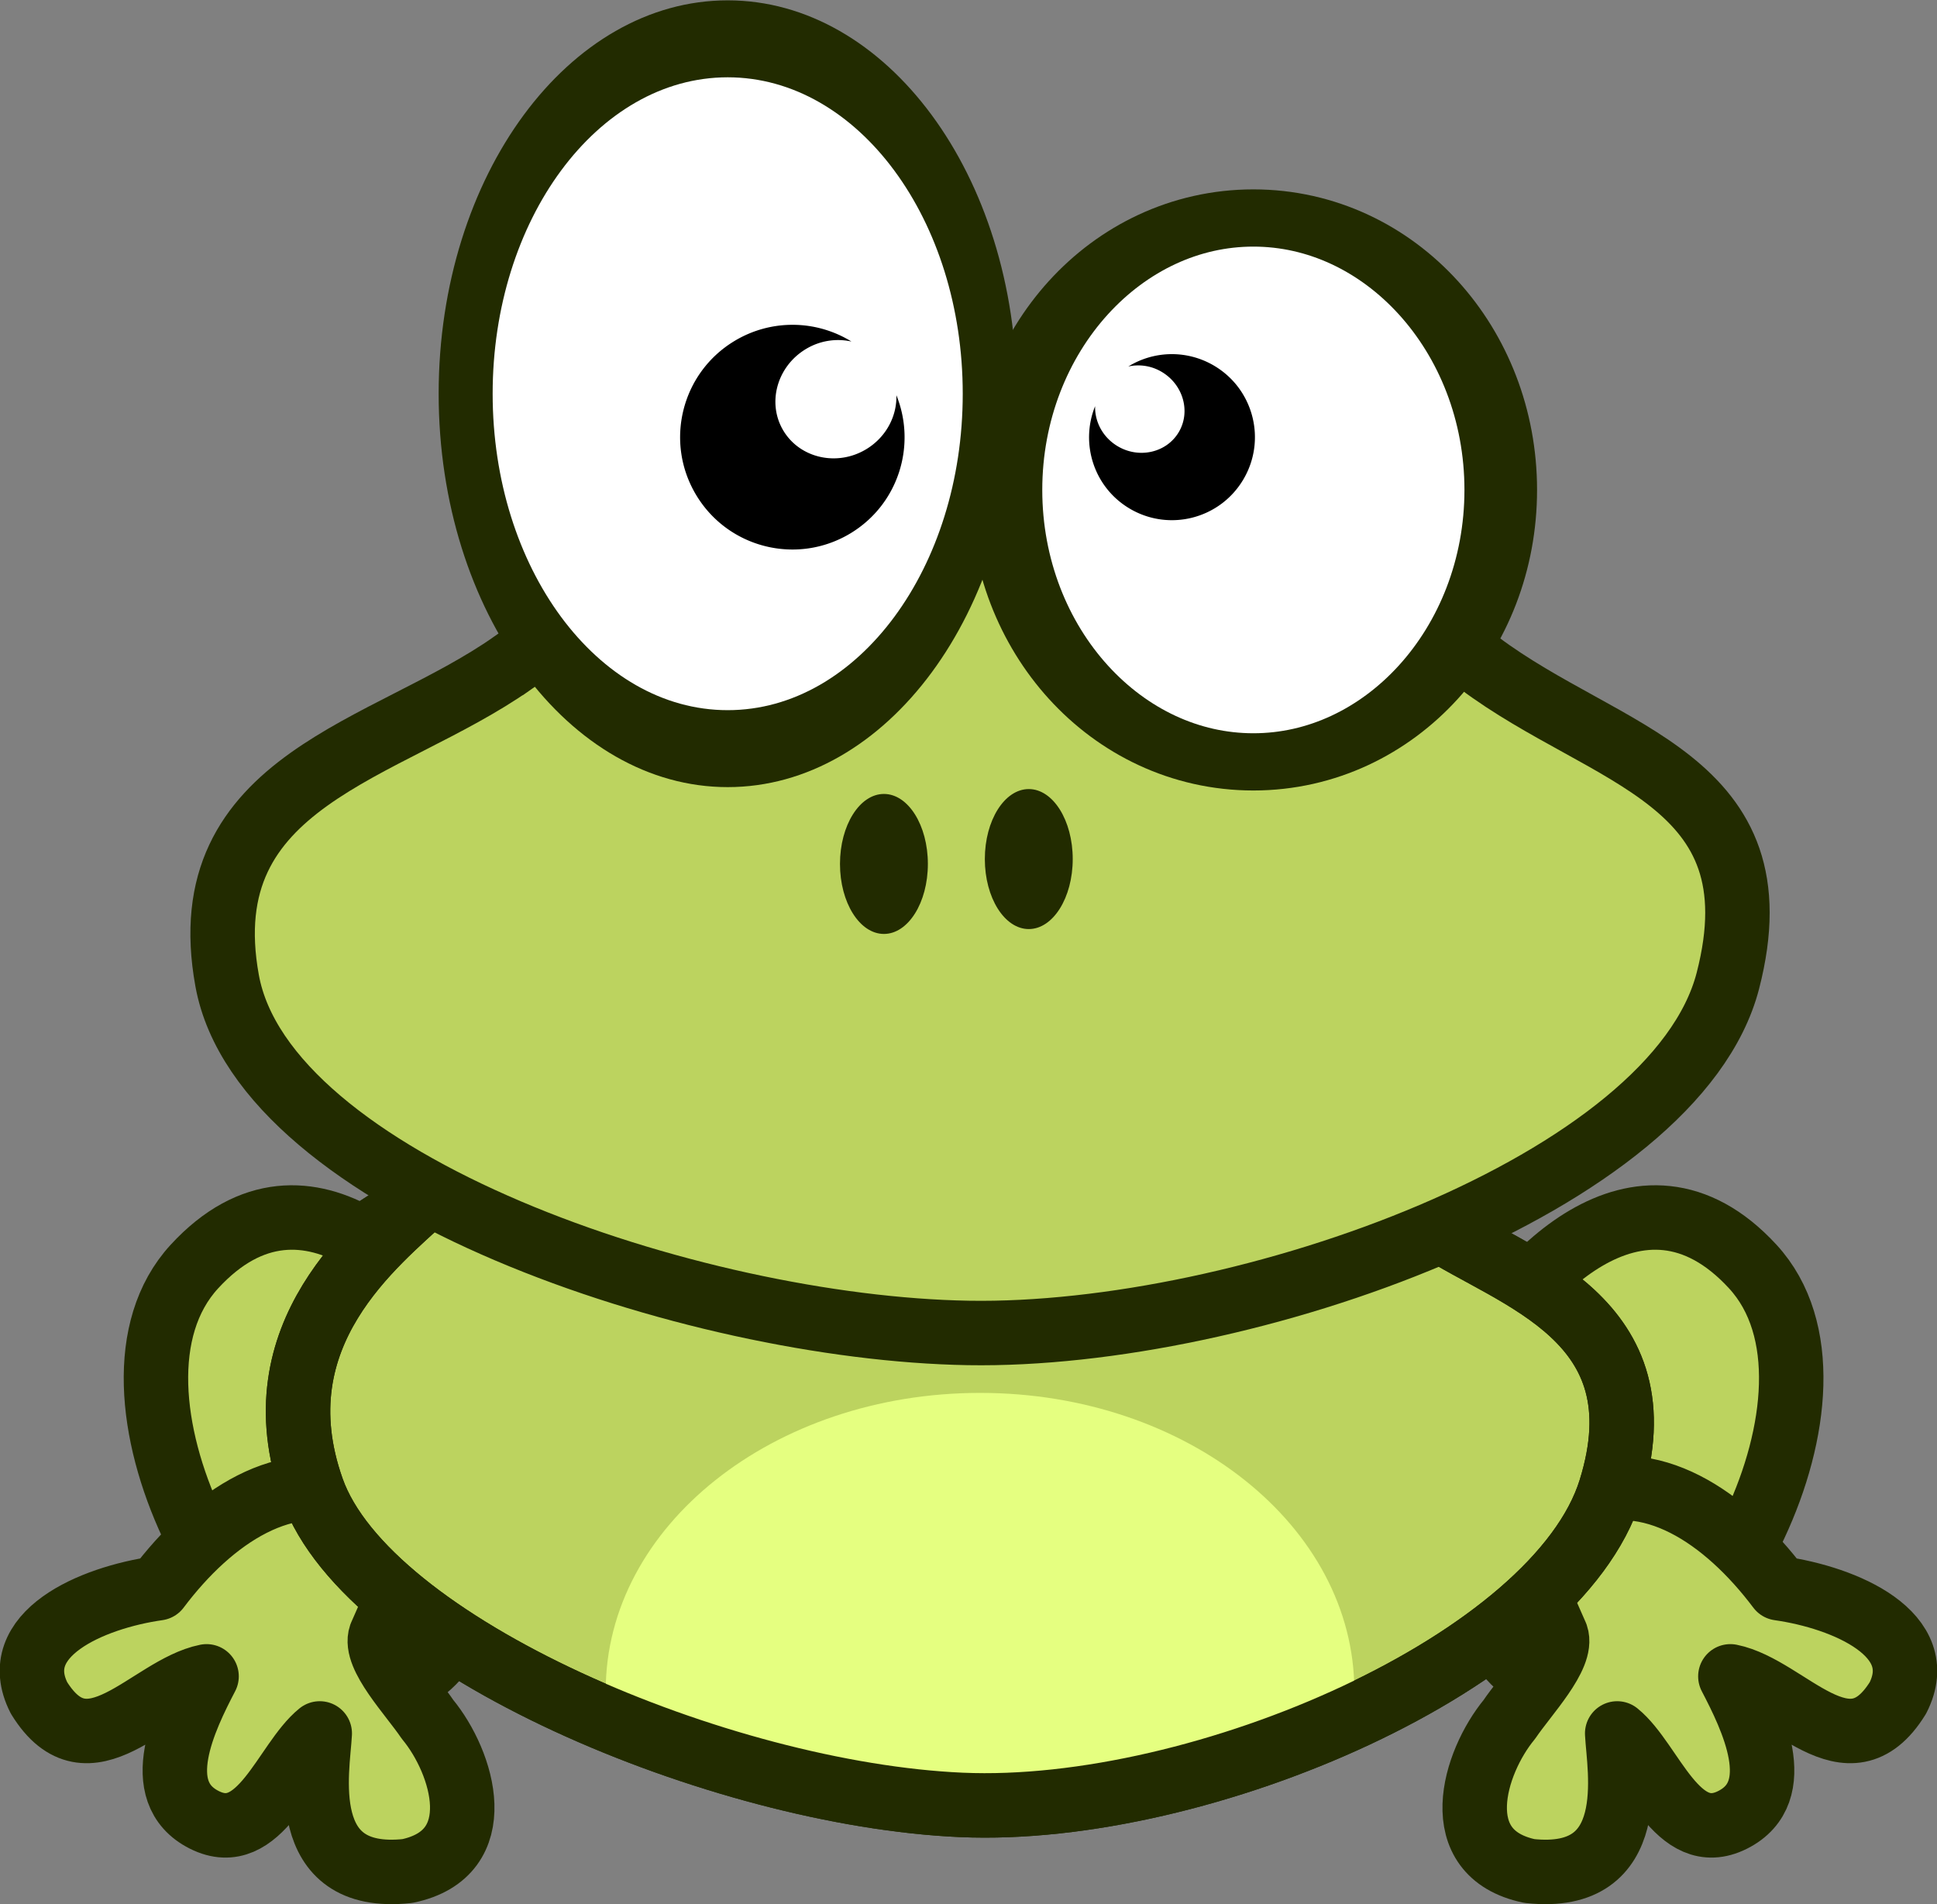
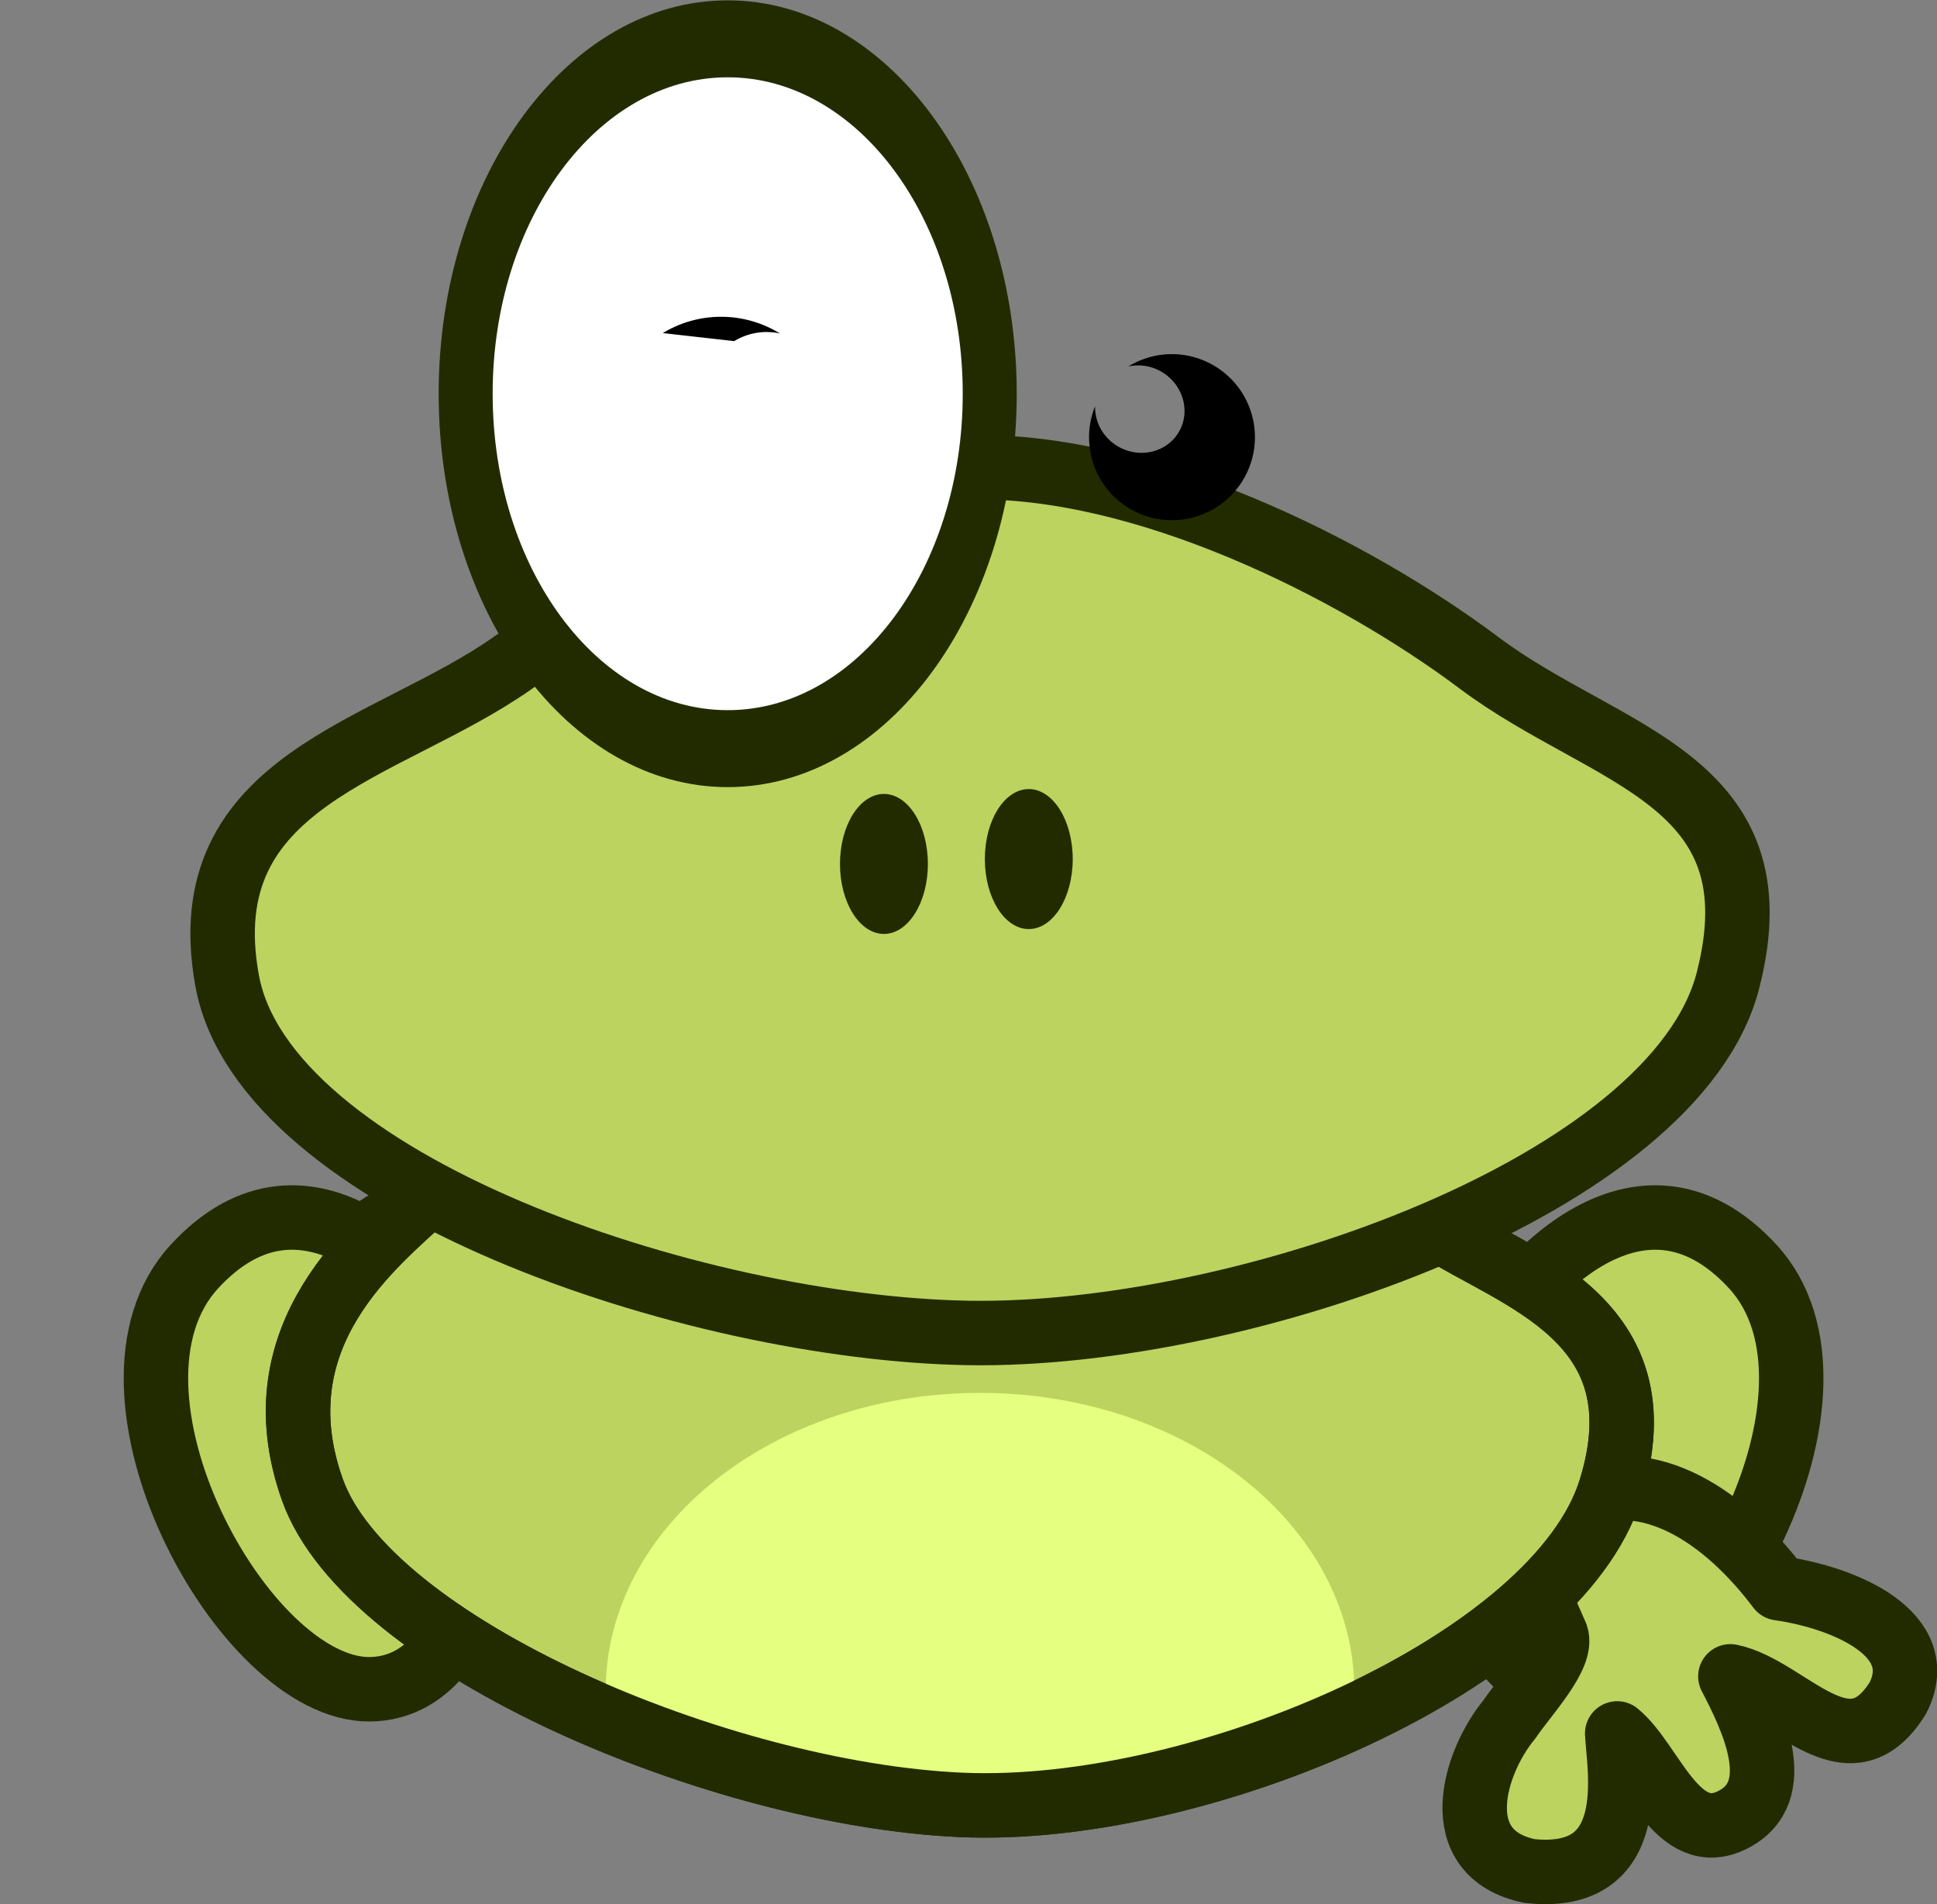
<svg xmlns="http://www.w3.org/2000/svg" viewBox="0 0 300.55 295.41">
  <rect x="0" y="0" width="300.55" height="295.41" fill="#808080" stroke="none" />
  <defs>
    <radialGradient id="a" gradientUnits="userSpaceOnUse" cy="257.26" cx="201.63" gradientTransform="matrix(-.008 .223 -.275 -.01 500.19 433.01)" r="122.52">
      <stop offset="0" stop-color="#bcd35f" />
      <stop offset="1" stop-color="#bcd35f" />
    </radialGradient>
  </defs>
  <path d="M73.13 211.33c-5.943-12.357-25.31-34.028-42.967-14.838s7.624 65.768 27.213 65.575c19.589-.193 21.698-38.38 15.755-50.737z" stroke="#222b00" stroke-width="10" fill="#bcd35f" />
-   <path d="M56.01 232.34c-11.412-4.94-23.156 2.953-31.513 14.056-10.288 1.459-23.46 7.146-18.439 17.017 7.724 12.496 17.088-1.555 25.994-3.35-3.343 6.414-8.988 17.916-.352 22.262 8.637 4.346 12.526-9.038 17.914-13.404-.284 5.544-3.833 23.245 13.61 21.343 12.97-2.71 8.64-16.842 3.111-23.532-2.536-3.755-8.378-9.83-7.267-13.024 4.301-9.923 8.353-16.427-3.06-21.368z" stroke-linejoin="round" stroke="#222b00" stroke-linecap="round" stroke-width="10" fill="#bcd35f" />
  <path d="M229 211.33c5.943-12.357 25.31-34.028 42.967-14.838s-7.624 65.768-27.213 65.575c-19.589-.193-21.698-38.38-15.755-50.737z" stroke="#222b00" stroke-width="10" fill="#bcd35f" />
  <path d="M244.53 232.34c11.412-4.94 23.156 2.953 31.513 14.056 10.288 1.459 23.46 7.146 18.439 17.017-7.724 12.496-17.088-1.555-25.994-3.35 3.343 6.414 8.988 17.916.352 22.262-8.637 4.346-12.526-9.038-17.914-13.404.284 5.544 3.833 23.245-13.61 21.343-12.97-2.71-8.64-16.842-3.111-23.532 2.536-3.755 8.378-9.83 7.267-13.024-4.301-9.923-8.353-16.427 3.06-21.368z" stroke-linejoin="round" stroke="#222b00" stroke-linecap="round" stroke-width="10" fill="#bcd35f" />
  <path d="M65.96 185.72c-7.29 6.963-26.118 21.097-17.5 45.357 8.618 24.26 63.391 47.29 100.71 48.929 37.323 1.639 92.438-22.358 100.71-48.929 8.276-26.571-14.917-32.71-27.143-40.714-30.083-17.29-128.42-23.034-156.79-4.643z" stroke="#222b00" stroke-width="10" fill="#bcd35f" />
  <path d="M152.08 216.09c-32.079 0-58.094 20.695-58.094 46.219 0 1.49.108 2.983.281 4.438 17.997 7.499 38.197 12.516 54.906 13.25 18.504.812 41.376-4.677 60.75-13.656.144-1.325.219-2.678.219-4.032 0-25.524-25.984-46.219-58.062-46.219z" fill="#e5ff80" />
  <path d="M65.96 185.72c-7.29 6.963-26.118 21.097-17.5 45.357 8.618 24.26 63.391 47.29 100.71 48.929 37.323 1.639 92.438-22.358 100.71-48.929 8.276-26.571-14.917-32.71-27.143-40.714-30.083-17.29-128.42-23.034-156.79-4.643z" stroke="#222b00" stroke-width="10" fill="none" />
  <path d="M192.14 273.43c-19.534 13.762-49.999 17.938-44.286 49.286 5.713 31.347 72.129 53.915 115 54.643 42.871.728 109.73-23.166 117.86-54.643 8.124-31.477-18.909-34.538-38.571-49.286s-52.315-31.046-79.286-30.357c-26.97.689-51.18 16.595-70.714 30.357z" stroke="#222b00" stroke-width="10" fill="url(#a)" transform="translate(-112.61 -170.57)" />
  <path d="M266.18 248.03c0 21.339-18.204 38.638-40.659 38.638s-40.659-17.299-40.659-38.638 18.204-38.638 40.659-38.638 40.659 17.299 40.659 38.638z" transform="matrix(1 0 0 1.425 -112.61 -292.36)" stroke-linejoin="round" stroke="#222b00" stroke-linecap="round" stroke-width="8.378" fill="#fff" />
-   <path d="M345.47 240.2c0 29.568-17.186 53.538-38.386 53.538s-38.386-23.97-38.386-53.538 17.186-53.538 38.386-53.538 38.386 23.97 38.386 53.538z" transform="matrix(1 0 0 .788 -112.61 -113.271)" stroke-linejoin="round" stroke="#222b00" stroke-linecap="round" stroke-width="11.267" fill="#fff" />
-   <path d="M113.93 52.92c-8.234 4.986-10.864 15.695-5.878 23.929 4.987 8.234 15.695 10.864 23.93 5.878 7.416-4.492 10.254-13.622 7.106-21.41.088 3.247-1.591 6.5-4.673 8.367-4.482 2.714-10.258 1.43-12.849-2.848-2.59-4.279-1.03-9.956 3.451-12.67a9.632 9.632 0 017.095-1.183 17.411 17.411 0 00-18.182-.063z" />
+   <path d="M113.93 52.92a9.632 9.632 0 017.095-1.183 17.411 17.411 0 00-18.182-.063z" />
  <path d="M143.971 134.03c0 5.997-3.052 10.859-6.818 10.859-3.766 0-6.819-4.862-6.819-10.86 0-5.996 3.053-10.858 6.819-10.858s6.818 4.862 6.818 10.859zM166.447 133.272c0 5.998-3.053 10.86-6.819 10.86-3.765 0-6.818-4.863-6.818-10.86 0-5.997 3.053-10.859 6.819-10.859 3.765 0 6.818 4.862 6.818 10.86z" fill="#222b00" />
  <path d="M188.51 56.81c6.084 3.685 8.028 11.598 4.343 17.682-3.685 6.084-11.598 8.028-17.682 4.343-5.48-3.319-7.577-10.066-5.251-15.82-.065 2.399 1.176 4.803 3.453 6.182 3.312 2.006 7.58 1.057 9.495-2.104 1.914-3.162.761-7.357-2.55-9.363a7.118 7.118 0 00-5.244-.874 12.867 12.867 0 0113.436-.046z" />
</svg>